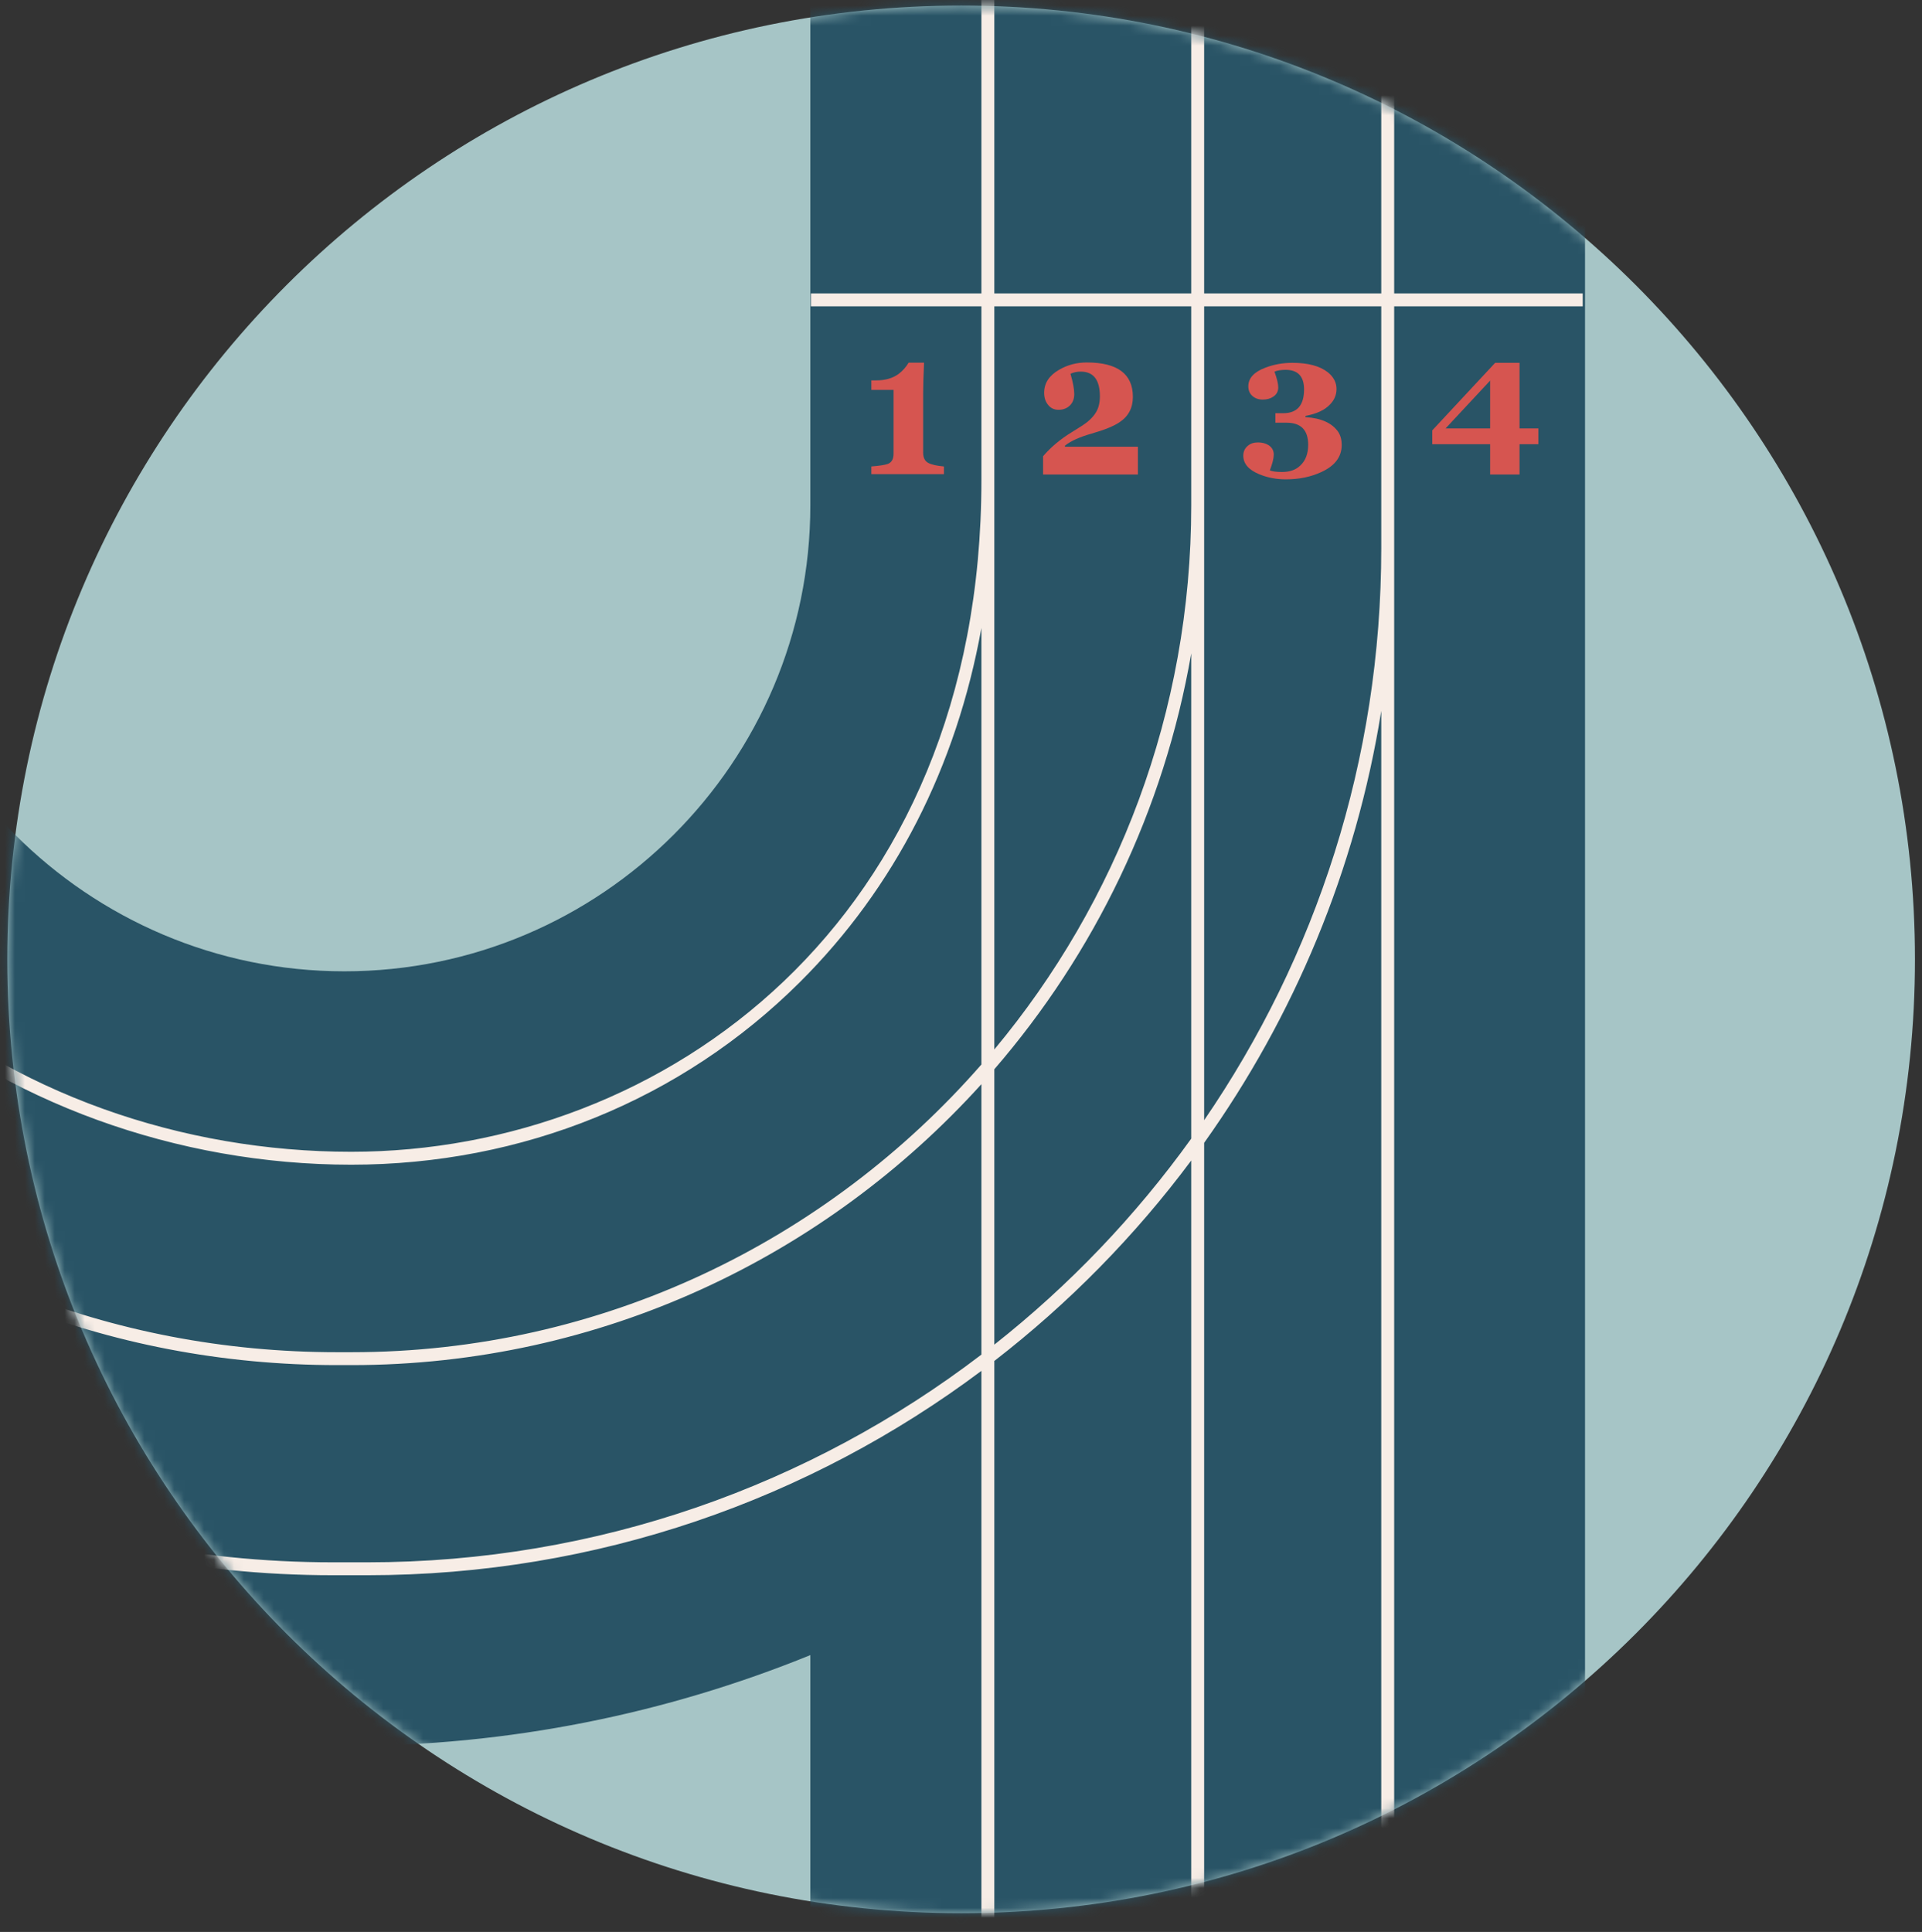
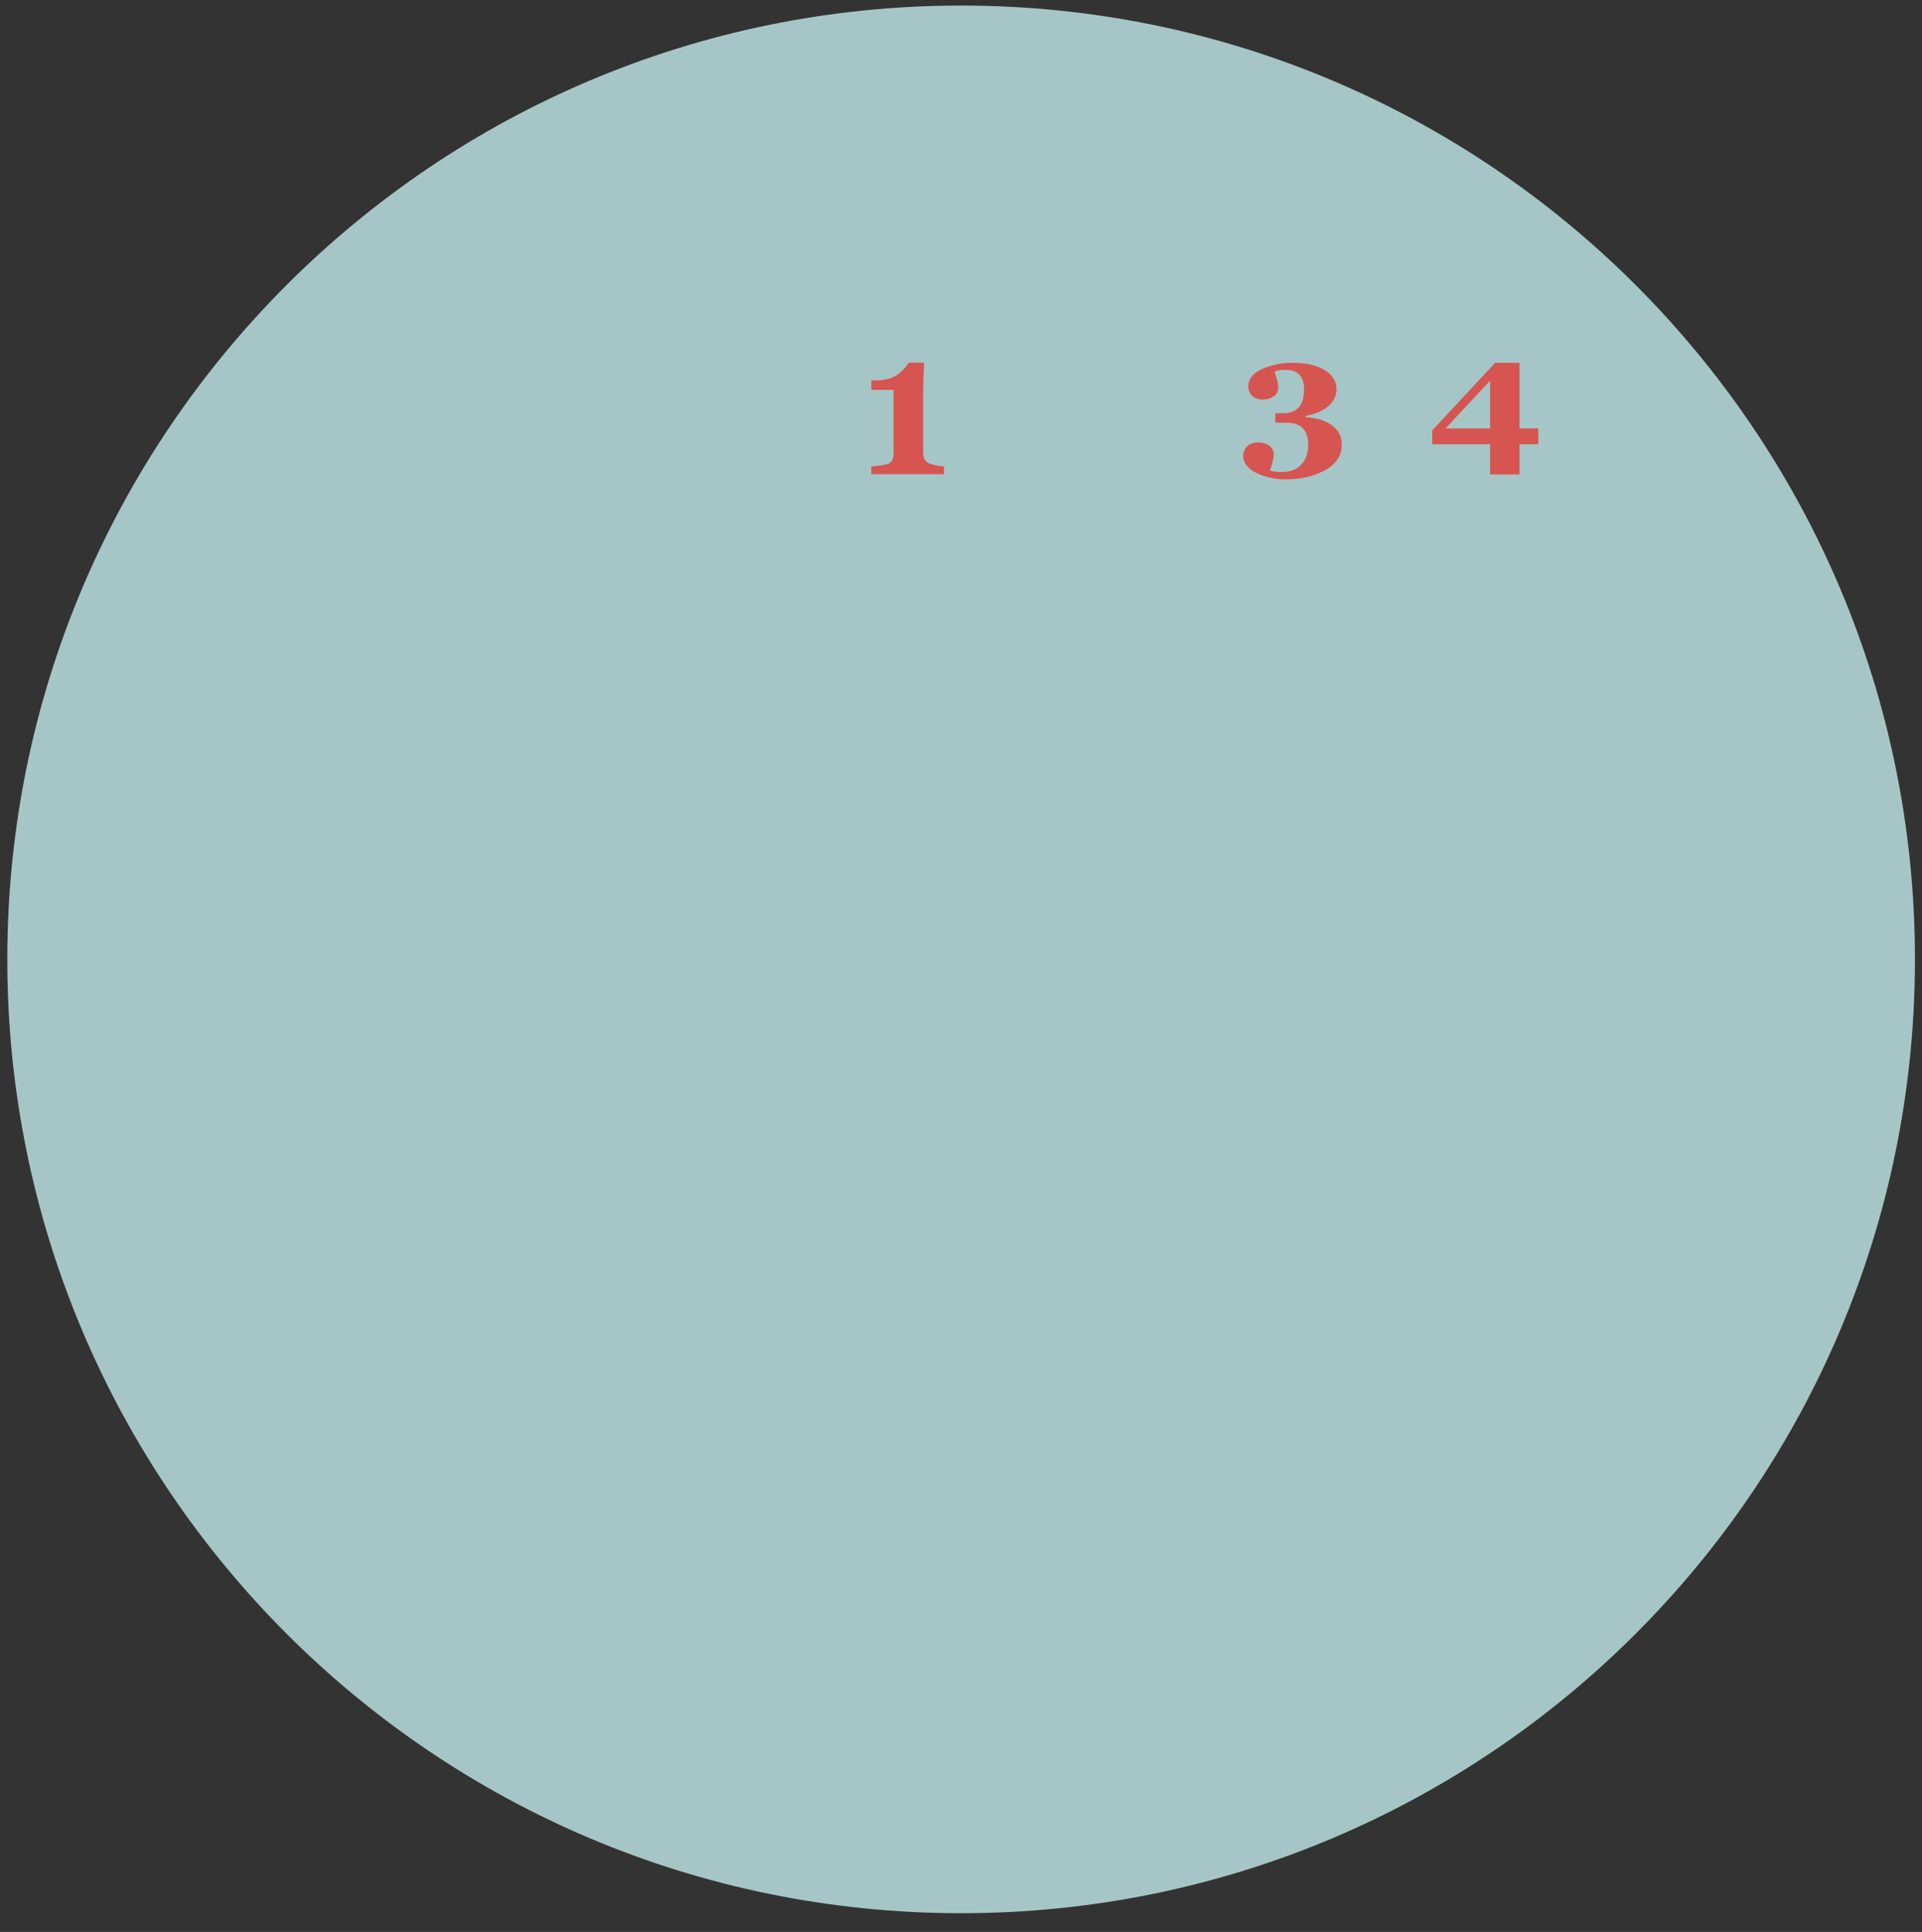
<svg xmlns="http://www.w3.org/2000/svg" xmlns:xlink="http://www.w3.org/1999/xlink" width="193px" height="194px" viewBox="0 0 193 194" version="1.1">
  <rect x="0" y="0" width="193" height="194" fill="#333333" stroke="none" />
  <title>Slice 1</title>
  <desc>Created with Sketch.</desc>
  <defs>
-     <path d="M0.734,96.26 C0.734,149.158 43.617,192.04 96.514,192.04 L96.514,192.04 C149.412,192.04 192.293,149.158 192.293,96.26 L192.293,96.26 C192.293,43.364 149.412,0.481 96.514,0.481 L96.514,0.481 C43.617,0.481 0.734,43.364 0.734,96.26 L0.734,96.26 Z" id="path-1" />
    <path d="M0.734,96.26 C0.734,149.158 43.617,192.04 96.514,192.04 L96.514,192.04 C149.412,192.04 192.293,149.158 192.293,96.26 L192.293,96.26 C192.293,43.364 149.412,0.481 96.514,0.481 L96.514,0.481 C43.617,0.481 0.734,43.364 0.734,96.26 L0.734,96.26 Z" id="path-3" />
  </defs>
  <g id="Page-1" stroke="none" stroke-width="1" fill="none" fill-rule="evenodd">
    <g id="Group-19">
      <path d="M192.293,96.338 C192.293,149.236 149.411,192.118 96.514,192.118 C43.616,192.118 0.733,149.236 0.733,96.338 C0.733,43.441 43.616,0.558 96.514,0.558 C149.411,0.558 192.293,43.441 192.293,96.338" id="Fill-1" fill="#A6C5C6" />
      <g id="Group-9" transform="translate(0, 0.077)">
        <g id="Group-5">
          <mask id="mask-2" fill="white">
            <use xlink:href="#path-1" />
          </mask>
          <g id="Clip-4" />
          <path d="M81.371,50.668 C81.371,76.468 60.382,97.458 34.581,97.458 C8.781,97.458 -12.209,76.468 -12.209,50.668 L-12.209,-119.497 C-12.209,-145.296 8.781,-166.286 34.581,-166.286 C60.382,-166.286 81.371,-145.296 81.371,-119.497 L81.371,-20.262 L81.371,50.668 Z M34.581,-244.078 C-34.112,-244.078 -89.999,-188.19 -89.999,-119.497 L-89.999,50.668 C-89.999,119.362 -34.112,175.25 34.581,175.25 C51.123,175.25 66.916,172.001 81.371,166.122 L81.371,231 L159.162,231 L159.162,50.668 L159.162,-20.262 L159.162,-119.497 C159.162,-188.19 103.275,-244.078 34.581,-244.078 L34.581,-244.078 Z" id="Fill-3" fill="#295466" mask="url(#mask-2)" />
        </g>
        <g id="Group-8">
          <mask id="mask-4" fill="white">
            <use xlink:href="#path-3" />
          </mask>
          <g id="Clip-7" />
-           <path d="M138.701,54.981 C138.701,76.27 132.13,96.05 120.916,112.409 L120.916,50.669 L120.916,31.015 L120.916,30.685 L138.701,30.685 L138.701,54.981 Z M99.846,134.947 L99.846,107.294 C109.882,95.676 116.886,81.34 119.619,65.535 L119.619,114.259 C114.025,122.045 107.363,129.014 99.846,134.947 L99.846,134.947 Z M99.846,29.388 L99.846,20.738 L99.846,-118.429 C99.846,-139.905 93.132,-157.761 80.432,-170.066 C68.31,-181.811 51.403,-188.019 31.54,-188.019 C-7.733,-188.019 -34.119,-158.332 -34.119,-114.147 L-34.119,48.143 C-34.119,69.266 -26.473,87.092 -12.006,99.696 C0.527,110.614 17.756,116.877 35.263,116.877 C52.449,116.877 68.452,110.366 80.324,98.543 C89.854,89.052 96.027,76.937 98.549,62.983 L98.549,106.815 C83.086,124.511 60.472,135.706 35.301,135.706 L33.863,135.706 C11.141,135.706 -10.008,127.178 -25.69,111.694 C-41.66,95.923 -50.455,74.251 -50.455,50.669 L-50.455,-122.385 C-50.455,-169.274 -12.631,-207.422 33.863,-207.422 L35.301,-207.422 C81.794,-207.422 119.619,-169.274 119.619,-122.385 L119.619,29.388 L99.846,29.388 Z M98.549,20.738 L98.549,29.388 L81.427,29.388 L81.427,30.685 L98.549,30.685 L98.549,48.143 C98.549,92.416 66.713,115.58 35.263,115.58 C1.429,115.58 -32.822,92.416 -32.822,48.143 L-32.822,-114.147 C-32.822,-157.557 -6.957,-186.723 31.54,-186.723 C51.059,-186.723 67.654,-180.641 79.53,-169.135 C91.972,-157.08 98.549,-139.546 98.549,-118.429 L98.549,20.738 Z M119.619,50.669 C119.619,71.457 112.174,90.517 99.846,105.306 L99.846,48.143 L99.846,30.685 L119.619,30.685 L119.619,31.015 L119.619,50.669 Z M36.878,156.805 L33.45,156.805 C-22.695,156.805 -68.373,111.127 -68.373,54.981 L-68.373,-126.579 C-68.373,-182.725 -22.695,-228.402 33.45,-228.402 L36.878,-228.402 C93.024,-228.402 138.701,-182.725 138.701,-126.579 L138.701,27.589 L138.701,29.388 L120.916,29.388 L120.916,-122.385 C120.916,-169.989 82.509,-208.718 35.301,-208.718 L33.863,-208.718 C-13.345,-208.718 -51.752,-169.989 -51.752,-122.385 L-51.752,50.669 C-51.752,74.601 -42.82,96.6 -26.601,112.616 C-10.674,128.342 10.799,137.002 33.863,137.002 L35.301,137.002 C60.328,137.002 82.88,126.115 98.549,108.792 L98.549,135.947 C81.421,149.024 60.042,156.805 36.878,156.805 L36.878,156.805 Z M158.932,29.388 L139.998,29.388 L139.998,27.589 L139.998,-126.579 C139.998,-183.439 93.738,-229.699 36.878,-229.699 L33.45,-229.699 C-23.41,-229.699 -69.67,-183.439 -69.67,-126.579 L-69.67,54.981 C-69.67,111.842 -23.41,158.102 33.45,158.102 L36.878,158.102 C59.982,158.102 81.337,150.464 98.549,137.58 L98.549,225.231 L99.846,225.231 L99.846,136.585 C107.315,130.808 113.975,124.033 119.619,116.457 L119.619,225.231 L120.916,225.231 L120.916,114.681 C129.926,102.033 136.151,87.273 138.701,71.303 L138.701,225.231 L139.998,225.231 L139.998,54.981 L139.998,30.685 L158.932,30.685 L158.932,29.388 Z" id="Fill-6" fill="#F7EDE6" mask="url(#mask-4)" />
        </g>
      </g>
      <g id="Group-18" transform="translate(87, 36.077)" fill="#D65550">
        <path d="M7.787,11.535 L0.497,11.535 L0.497,10.762 C1.29,10.701 1.839,10.617 2.143,10.51 C2.534,10.365 2.728,10.023 2.728,9.483 L2.728,3.075 L0.497,3.075 L0.497,2.121 L0.984,2.121 C1.895,2.121 2.644,1.905 3.233,1.473 C3.63,1.174 3.966,0.796 4.242,0.34 L5.79,0.34 C5.729,1.66 5.699,2.697 5.699,3.453 L5.699,9.376 C5.699,9.88 5.867,10.222 6.204,10.401 C6.54,10.581 7.067,10.701 7.787,10.762 L7.787,11.535 Z" id="Fill-10" />
-         <path d="M27.263,11.571 L17.742,11.571 L17.742,9.735 C18.521,8.823 19.481,8.019 20.621,7.323 C21.413,6.843 21.941,6.495 22.205,6.279 C22.781,5.8 23.147,5.296 23.303,4.767 C23.399,4.456 23.447,4.107 23.447,3.723 C23.447,2.067 22.805,1.239 21.521,1.239 C21.149,1.239 20.807,1.311 20.495,1.455 C20.747,2.332 20.873,3.009 20.873,3.489 C20.873,3.969 20.726,4.353 20.432,4.641 C20.138,4.929 19.757,5.073 19.289,5.073 C18.833,5.073 18.473,4.893 18.209,4.533 C17.969,4.221 17.849,3.831 17.849,3.363 C17.849,2.403 18.347,1.635 19.343,1.059 C20.183,0.567 21.113,0.321 22.133,0.321 C25.217,0.321 26.759,1.473 26.759,3.777 C26.759,4.882 26.315,5.727 25.427,6.315 C24.875,6.7 23.933,7.084 22.601,7.467 C21.413,7.803 20.525,8.205 19.937,8.674 L19.937,8.781 L27.263,8.781 L27.263,11.571 Z" id="Fill-12" />
        <path d="M47.387,7.306 C47.615,7.665 47.729,8.098 47.729,8.601 C47.729,9.789 47.051,10.695 45.695,11.319 C44.639,11.812 43.445,12.057 42.113,12.057 C41.177,12.057 40.295,11.889 39.467,11.553 C38.387,11.11 37.847,10.486 37.847,9.681 C37.847,9.274 37.996,8.944 38.297,8.691 C38.561,8.463 38.903,8.35 39.323,8.35 C39.742,8.35 40.103,8.445 40.403,8.637 C40.739,8.866 40.907,9.178 40.907,9.573 C40.907,9.945 40.775,10.473 40.511,11.158 C40.775,11.265 41.183,11.319 41.735,11.319 C42.515,11.319 43.127,11.104 43.571,10.671 C44.099,10.18 44.363,9.483 44.363,8.584 C44.363,7.107 43.637,6.369 42.185,6.369 L41.069,6.369 L41.069,5.415 L41.861,5.415 C43.253,5.415 43.949,4.62 43.949,3.03 C43.949,1.716 43.33,1.06 42.095,1.06 C41.651,1.06 41.279,1.119 40.979,1.24 C41.231,1.942 41.357,2.466 41.357,2.817 C41.357,3.227 41.189,3.541 40.853,3.757 C40.576,3.951 40.223,4.048 39.791,4.048 C39.383,4.048 39.041,3.928 38.765,3.688 C38.489,3.447 38.351,3.123 38.351,2.716 C38.351,1.899 38.921,1.276 40.061,0.844 C40.912,0.519 41.819,0.357 42.779,0.357 C44.351,0.357 45.538,0.675 46.343,1.312 C46.919,1.78 47.207,2.337 47.207,2.986 C47.207,3.574 46.991,4.09 46.559,4.534 C46.031,5.098 45.209,5.481 44.093,5.686 L44.093,5.811 C45.677,5.909 46.775,6.405 47.387,7.306" id="Fill-14" />
        <path d="M62.633,6.945 L62.633,2.14 L58.159,6.945 L62.633,6.945 Z M67.475,8.529 L65.585,8.529 L65.585,11.571 L62.633,11.571 L62.633,8.529 L56.82,8.529 L56.82,7.143 L63.137,0.357 L65.585,0.357 L65.585,6.945 L67.475,6.945 L67.475,8.529 Z" id="Fill-16" />
      </g>
    </g>
  </g>
</svg>